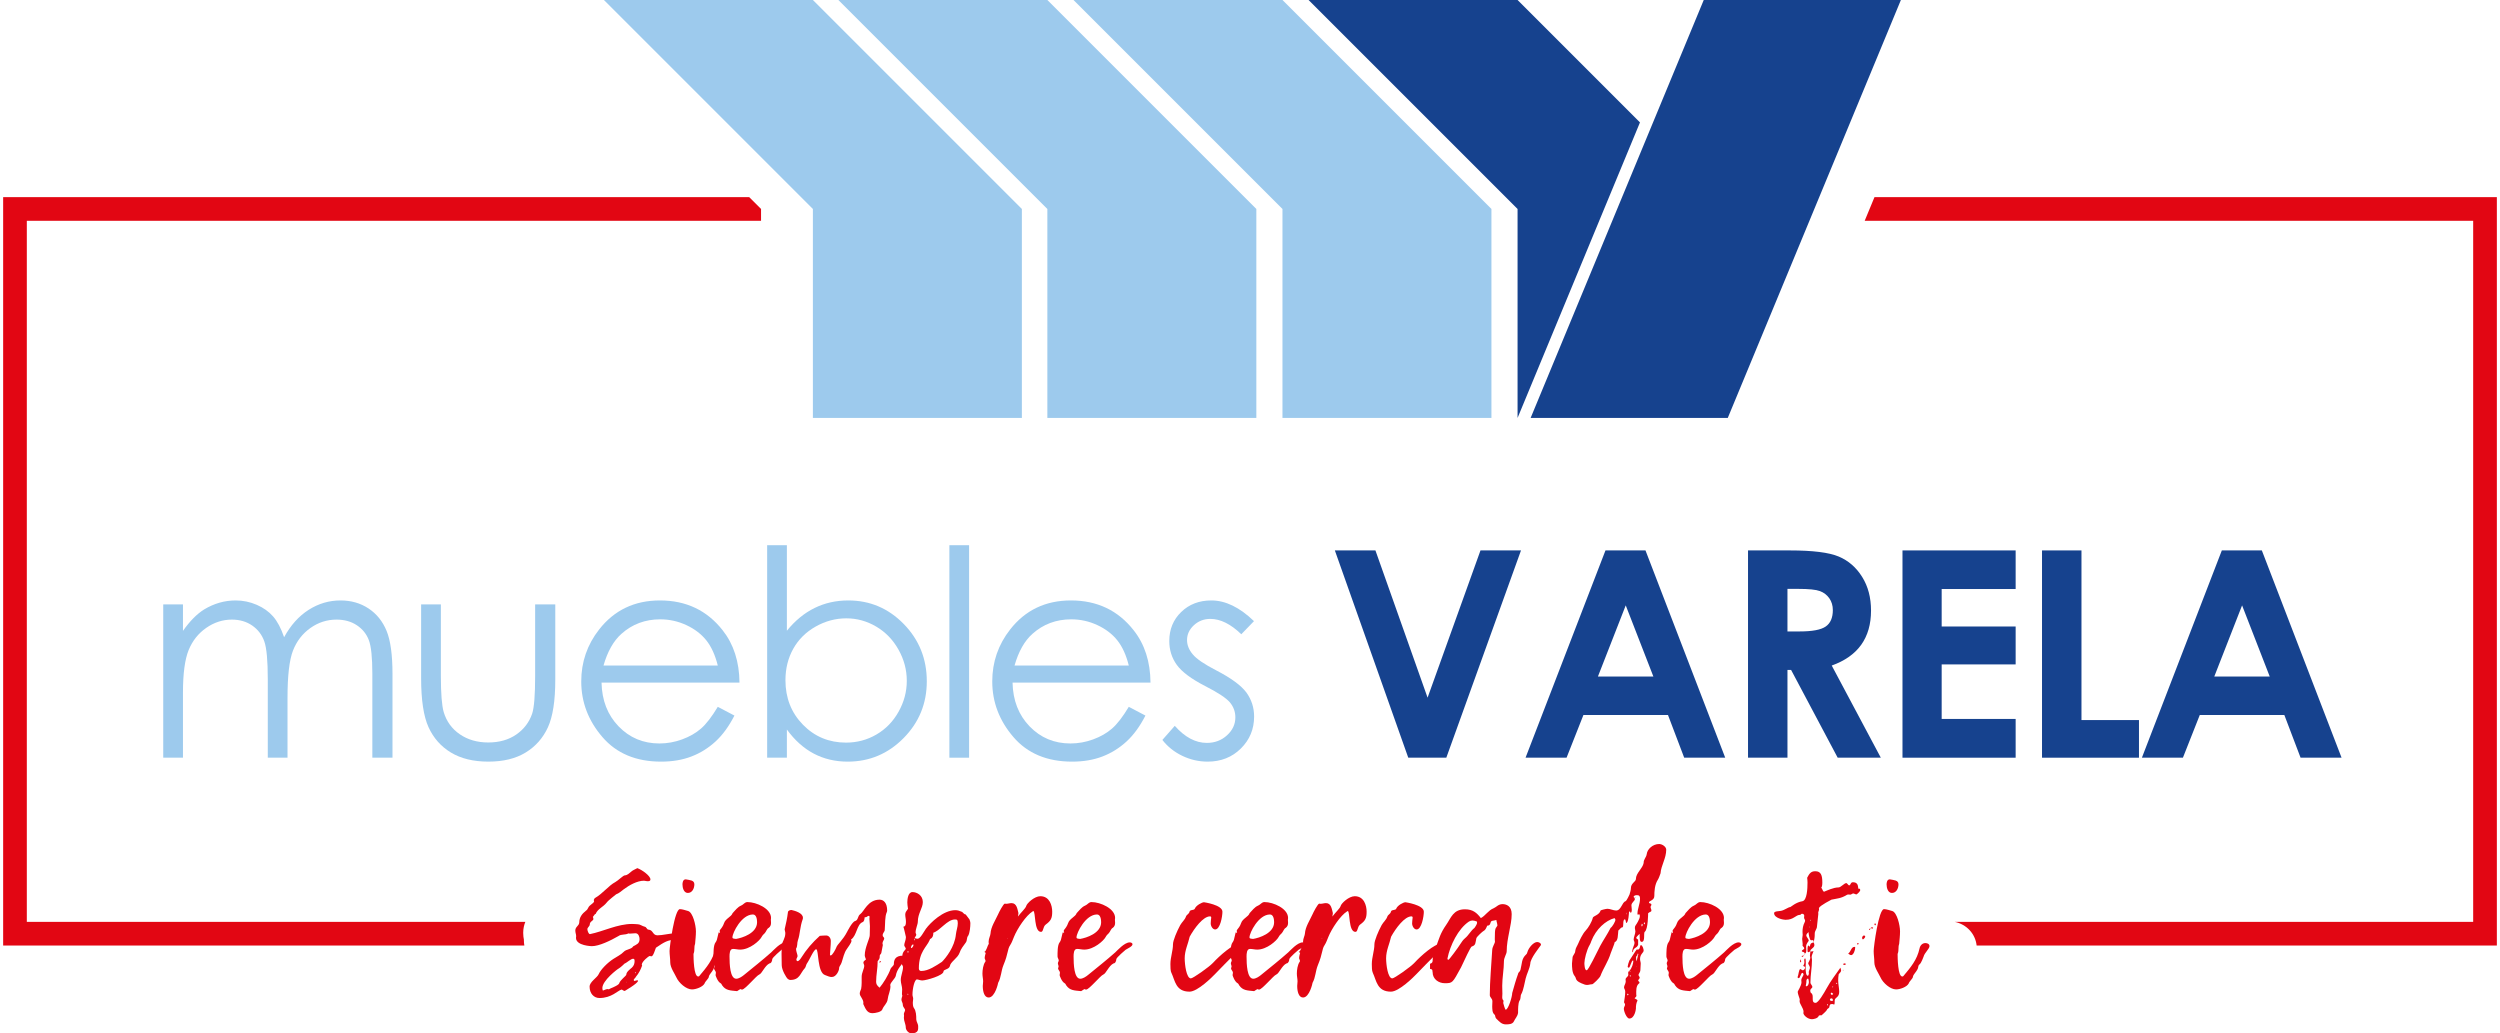
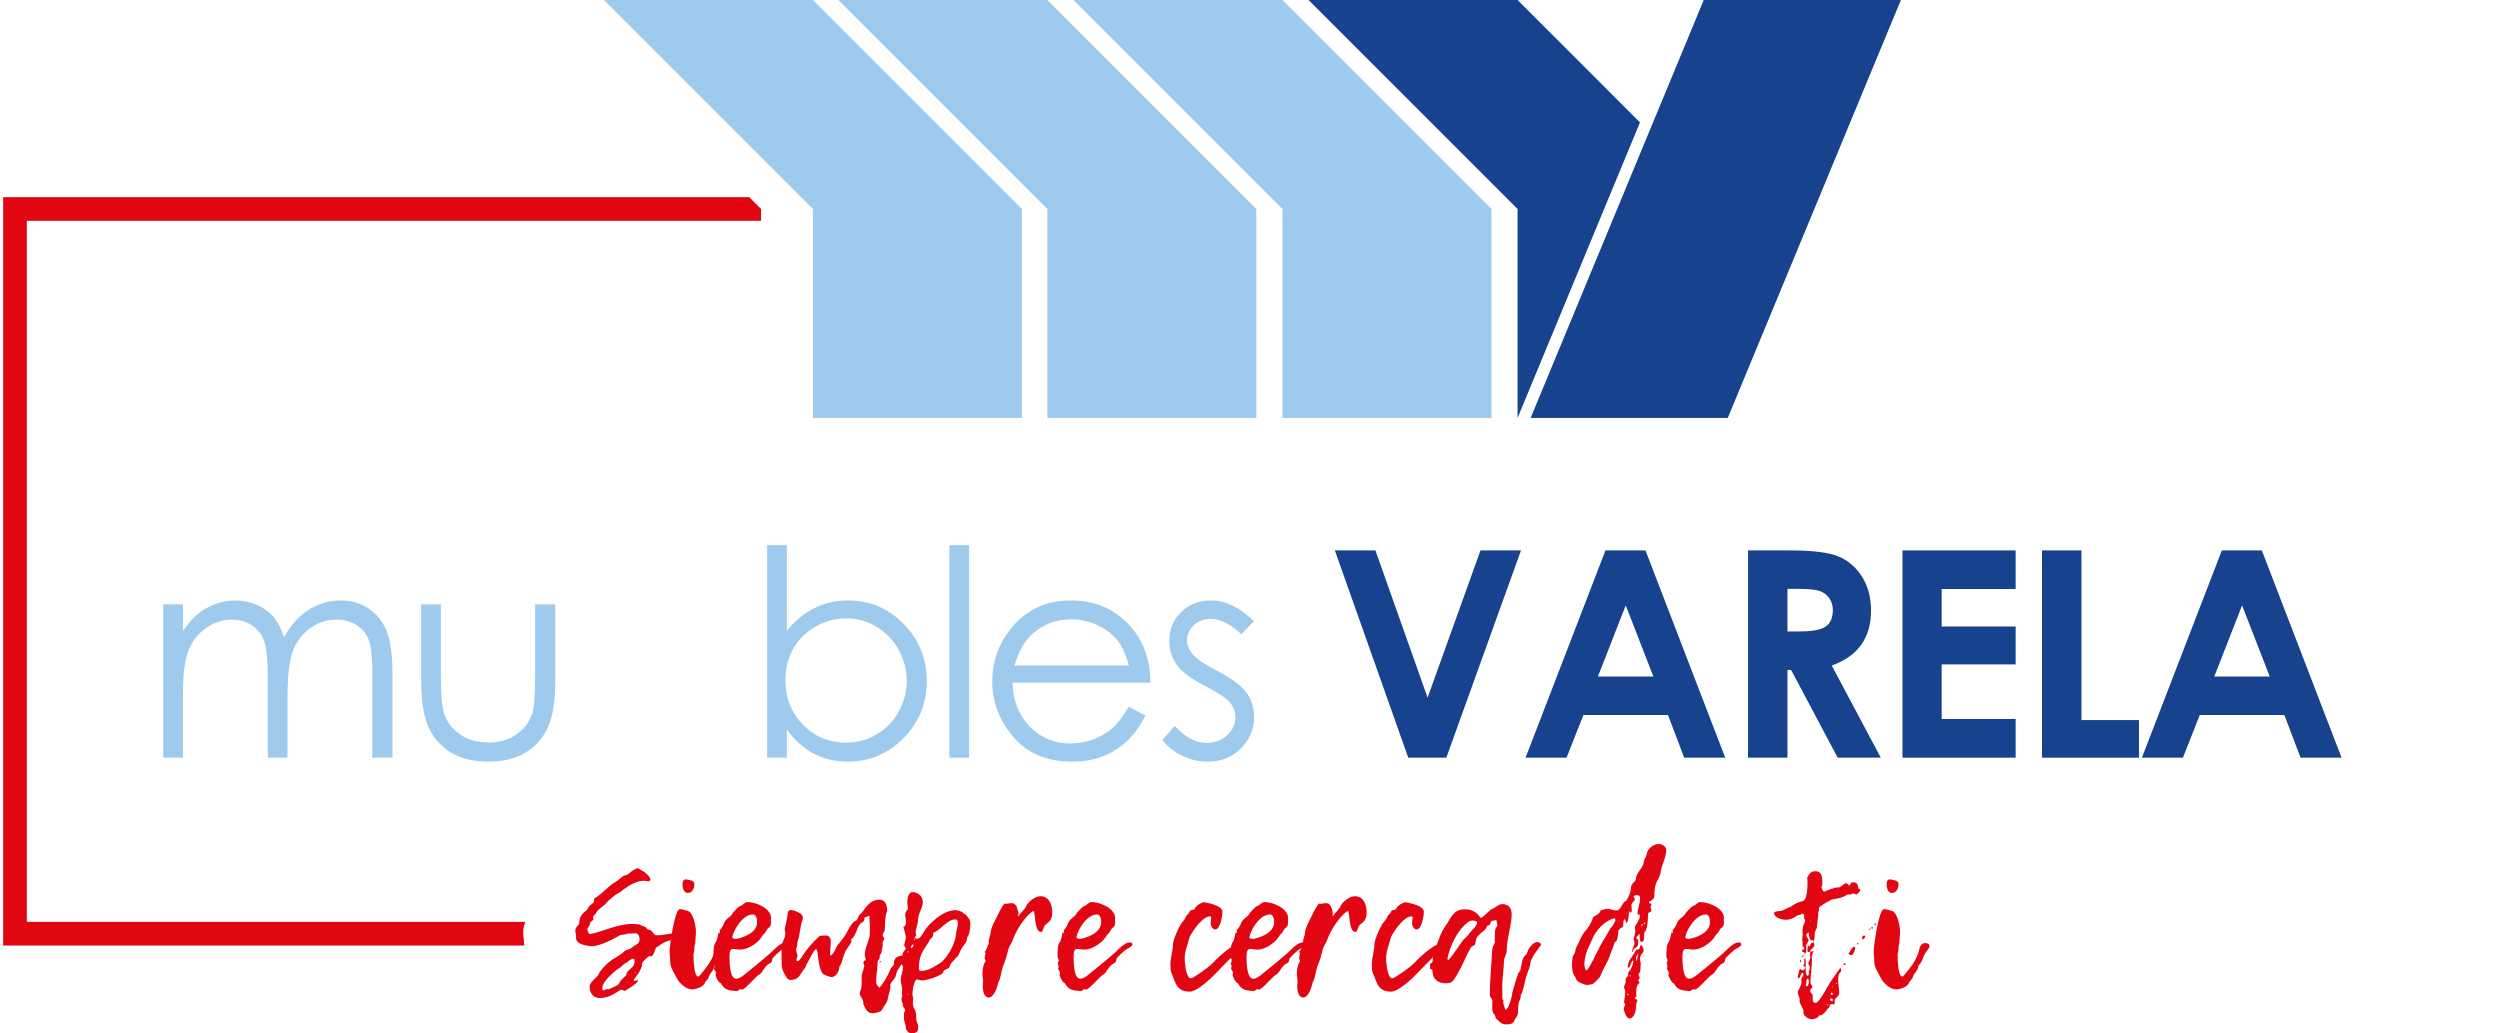
<svg xmlns="http://www.w3.org/2000/svg" xml:space="preserve" width="300px" height="124px" version="1.1" style="shape-rendering:geometricPrecision; text-rendering:geometricPrecision; image-rendering:optimizeQuality; fill-rule:evenodd; clip-rule:evenodd" viewBox="0 0 302971 125544">
  <defs>
    <style type="text/css">
   
    .fil0 {fill:#16428E;fill-rule:nonzero}
    .fil1 {fill:#9DCAED;fill-rule:nonzero}
    .fil2 {fill:#E20613;fill-rule:nonzero}
   
  </style>
  </defs>
  <g id="Capa_x0020_1">
    <polygon class="fil0" points="206613,0 230565,0 209531,50779 185580,50779 " />
    <polygon class="fil1" points="72990,0 98379,0 123769,25389 123769,50779 98379,50779 98379,25389 " />
    <polygon class="fil1" points="101476,0 126865,0 152256,25389 152256,50779 126865,50779 126865,25389 " />
    <polygon class="fil1" points="130040,0 155430,0 180819,25389 180819,50779 155430,50779 155430,25389 " />
    <polygon class="fil0" points="198865,14873 183993,0 158602,0 183993,25389 183993,50779 " />
    <path class="fil1" d="M19450 73429l2397 0 0 3219c833,-1187 1691,-2054 2569,-2602 1212,-730 2487,-1096 3824,-1096 902,0 1758,177 2569,531 813,352 1476,824 1988,1413 516,587 961,1428 1338,2524 797,-1461 1794,-2570 2988,-3330 1197,-759 2483,-1138 3862,-1138 1286,0 2421,325 3406,975 985,651 1715,1558 2194,2723 478,1164 718,2910 718,5238l0 10170 -2448 0 0 -10170c0,-1998 -142,-3370 -427,-4117 -285,-747 -769,-1349 -1459,-1806 -687,-457 -1509,-685 -2466,-685 -1159,0 -2221,343 -3181,1027 -961,685 -1665,1599 -2109,2740 -442,1141 -664,3047 -664,5718l0 7293 -2397 0 0 -9537c0,-2248 -139,-3775 -418,-4579 -281,-805 -770,-1448 -1464,-1934 -697,-485 -1525,-728 -2483,-728 -1107,0 -2143,334 -3107,1001 -964,669 -1678,1567 -2141,2697 -462,1130 -692,2859 -692,5188l0 7892 -2397 0 0 -18627z" />
    <path class="fil1" d="M50782 73429l2399 0 0 8697c0,2123 114,3585 342,4382 343,1142 997,2043 1963,2705 966,662 2116,994 3455,994 1337,0 2472,-323 3403,-967 932,-645 1574,-1493 1930,-2543 238,-720 360,-2243 360,-4571l0 -8697 2447 0 0 9143c0,2567 -300,4502 -899,5802 -599,1302 -1502,2321 -2706,3056 -1202,736 -2711,1104 -4526,1104 -1816,0 -3329,-368 -4546,-1104 -1216,-735 -2122,-1763 -2723,-3081 -599,-1318 -899,-3302 -899,-5949l0 -8971z" />
-     <path class="fil1" d="M86826 80860c-321,-1279 -787,-2301 -1397,-3066 -613,-764 -1420,-1381 -2427,-1848 -1004,-468 -2062,-701 -3170,-701 -1828,0 -3401,587 -4714,1763 -960,855 -1687,2139 -2178,3852l13886 0zm0 5015l2020 1062c-663,1302 -1428,2352 -2296,3150 -868,798 -1846,1407 -2930,1823 -1086,417 -2315,624 -3686,624 -3037,0 -5413,-994 -7127,-2987 -1715,-1991 -2571,-4243 -2571,-6753 0,-2362 725,-4468 2176,-6317 1839,-2351 4302,-3527 7386,-3527 3176,0 5711,1204 7608,3612 1346,1701 2032,3824 2056,6369l-16761 0c46,2164 737,3937 2075,5320 1337,1384 2986,2076 4955,2076 945,0 1868,-165 2765,-496 897,-329 1661,-766 2290,-1312 628,-545 1308,-1428 2040,-2644z" />
    <path class="fil1" d="M102409 90223c1332,0 2562,-327 3689,-984 1126,-656 2025,-1577 2689,-2764 667,-1187 1001,-2442 1001,-3766 0,-1325 -336,-2586 -1008,-3784 -672,-1198 -1575,-2133 -2708,-2799 -1133,-668 -2343,-1002 -3629,-1002 -1309,0 -2554,334 -3732,1002 -1180,666 -2084,1566 -2717,2695 -631,1132 -948,2403 -948,3819 0,2157 710,3960 2128,5409 1417,1450 3162,2174 5235,2174zm-9587 1833l0 -25816 2397 0 0 10390c1001,-1232 2125,-2154 3368,-2763 1244,-612 2605,-917 4088,-917 2633,0 4882,956 6747,2867 1864,1913 2796,4233 2796,6959 0,2694 -940,4994 -2822,6900 -1882,1906 -4144,2858 -6790,2858 -1515,0 -2889,-325 -4121,-975 -1231,-651 -2321,-1627 -3266,-2928l0 3425 -2397 0z" />
    <polygon class="fil1" points="114962,66240 117358,66240 117358,92056 114962,92056 " />
    <path class="fil1" d="M136760 80860c-320,-1279 -785,-2301 -1397,-3066 -610,-764 -1419,-1381 -2425,-1848 -1005,-468 -2063,-701 -3170,-701 -1829,0 -3401,587 -4715,1763 -961,855 -1686,2139 -2176,3852l13883 0zm0 5015l2021 1062c-663,1302 -1429,2352 -2296,3150 -869,798 -1847,1407 -2930,1823 -1087,417 -2313,624 -3684,624 -3039,0 -5416,-994 -7129,-2987 -1713,-1991 -2571,-4243 -2571,-6753 0,-2362 726,-4468 2176,-6317 1839,-2351 4301,-3527 7385,-3527 3176,0 5712,1204 7609,3612 1348,1701 2033,3824 2056,6369l-16760 0c45,2164 736,3937 2073,5320 1337,1384 2989,2076 4955,2076 948,0 1871,-165 2768,-496 897,-329 1659,-766 2288,-1312 629,-545 1309,-1428 2039,-2644z" />
    <path class="fil1" d="M151968 75465l-1541 1594c-1283,-1244 -2536,-1866 -3759,-1866 -779,0 -1446,257 -2002,770 -554,514 -831,1113 -831,1797 0,605 228,1181 687,1730 457,560 1418,1215 2882,1969 1783,924 2996,1814 3637,2669 629,868 943,1844 943,2928 0,1531 -537,2825 -1612,3887 -1075,1061 -2417,1591 -4030,1591 -1075,0 -2099,-233 -3076,-701 -978,-467 -1787,-1112 -2427,-1935l1507 -1712c1223,1382 2522,2072 3895,2072 961,0 1779,-307 2453,-925 676,-616 1013,-1341 1013,-2174 0,-684 -222,-1295 -670,-1831 -446,-524 -1451,-1188 -3019,-1986 -1681,-867 -2823,-1724 -3430,-2568 -607,-845 -910,-1809 -910,-2894 0,-1414 483,-2590 1449,-3527 966,-935 2185,-1403 3661,-1403 1715,0 3442,839 5180,2515z" />
    <polygon class="fil0" points="161795,66873 166724,66873 173060,84763 179489,66873 184410,66873 175336,92056 170714,92056 " />
    <path class="fil0" d="M197135 73549l-3379 8646 6738 0 -3359 -8646zm-2461 -6676l4861 0 9687 25183 -4983 0 -1970 -5187 -10275 0 -2048 5187 -4983 0 9711 -25183z" />
    <path class="fil0" d="M216784 76716l1503 0c1523,0 2573,-200 3148,-601 575,-400 862,-1065 862,-1992 0,-550 -143,-1028 -427,-1434 -285,-407 -665,-700 -1143,-876 -479,-178 -1354,-267 -2629,-267l-1314 0 0 5170zm-4792 -9843l5078 0c2781,0 4762,248 5942,744 1180,497 2129,1322 2846,2474 720,1153 1079,2516 1079,4091 0,1655 -397,3039 -1191,4153 -792,1112 -1989,1953 -3584,2525l5964 11196 -5240 0 -5662 -10666 -440 0 0 10666 -4792 0 0 -25183z" />
    <polygon class="fil0" points="230759,66873 244507,66873 244507,71563 235519,71563 235519,76116 244507,76116 244507,80722 235519,80722 235519,87347 244507,87347 244507,92056 230759,92056 " />
    <polygon class="fil0" points="247711,66873 252505,66873 252505,87484 259490,87484 259490,92056 247711,92056 " />
    <path class="fil0" d="M272018 73549l-3378 8646 6737 0 -3359 -8646zm-2461 -6676l4861 0 9687 25183 -4981 0 -1972 -5187 -10275 0 -2048 5187 -4983 0 9711 -25183z" />
    <g>
      <path class="fil2" d="M78579 115750c20,0 20,-22 20,-42l20 0 -40 0 -22 0 0 20 22 22zm-943 1548c22,0 22,0 22,21 0,-21 0,-21 -22,-21zm-230 546l0 19 0 -19zm-565 878l20 -22c0,22 -20,22 -20,22zm42 -545c0,0 -42,-41 -62,-41 0,0 -44,0 -63,20 19,42 0,84 63,84l20 -20c20,0 42,-22 42,-43zm-1089 1131c0,-21 -19,-21 -19,-21l-22 21 -21 0 21 0c-21,0 -21,20 -21,20l21 21c22,0 22,-21 22,-41l19 0zm922 -2533c0,-125 0,-293 -168,-293 -294,0 -754,482 -1047,586 0,0 -440,439 -690,586 -190,84 -2009,1486 -2009,2386 0,105 20,209 62,313 190,-62 378,-188 586,-188 63,0 147,43 188,43l-41 0c-22,-84 1171,-440 1256,-754 103,-377 858,-900 858,-1046 0,-315 418,-628 668,-838 251,-231 337,-502 337,-795zm5921 -3014c0,146 -397,481 -564,481 -147,0 -293,-62 -440,-62 -836,0 -1317,271 -2323,963 -83,167 -313,1046 -545,1046 -62,0 -166,-42 -229,-42 -84,0 -942,670 -942,1047 0,21 0,83 42,104 -167,461 -356,900 -795,1424l20 0c-84,104 -250,251 -250,335 0,63 42,125 105,125 105,-21 230,-84 335,-84 42,0 61,22 83,63 0,314 -1633,1235 -1611,1235 -168,0 -273,-168 -398,-168 -461,125 -1193,1025 -2680,1025 -669,0 -1193,-544 -1193,-1381 0,-585 922,-1087 1110,-1527 252,-565 1088,-1402 1779,-1842 418,-272 942,-523 1277,-880 271,-292 941,-292 1130,-648 419,-231 774,-335 774,-879 0,-272 -124,-712 -501,-712 -210,0 -420,42 -629,42 -84,0 -146,0 -231,-21 -376,210 -858,63 -1193,314 -983,565 -2364,1235 -3244,1235 0,0 -1925,-41 -1925,-1005 0,-61 20,-146 20,-209 0,-230 -103,-418 -103,-691 0,-460 440,-544 480,-962 0,-628 335,-1068 816,-1445 127,-84 210,-208 274,-355 146,-356 711,-544 711,-795 0,-43 -21,-84 -41,-146 41,-85 83,-210 167,-252 921,-524 1652,-1508 2449,-1925 354,-190 963,-816 1151,-816 354,-22 544,-273 795,-462 146,-146 503,-293 733,-418 585,209 1590,941 1590,1362 0,228 -209,228 -378,228 -146,0 -271,-62 -397,-62 -837,0 -1799,544 -2470,1047 -313,230 -565,481 -921,607 0,21 -900,669 -1150,1004 -419,544 -1089,753 -1339,1381l19 21c-19,0 -62,-21 -82,-21 -84,126 -189,251 -273,356 21,83 64,167 64,252 0,229 -440,292 -440,669 0,210 -293,377 -293,565 0,189 146,607 312,607 1592,-314 3351,-1235 5108,-1235 252,0 482,21 733,41 251,0 524,232 816,294 231,42 250,356 460,356 587,42 483,691 1089,691 649,0 1422,-231 2051,-231 271,0 690,127 1046,231 22,0 41,63 41,125z" />
    </g>
    <path class="fil2" d="M82933 106835c481,103 1045,83 1045,605 0,481 -249,1047 -794,1047 -502,0 -649,-649 -649,-1025 0,-210 43,-627 398,-627zm-712 3619c293,0 692,146 1005,230 565,168 942,1716 942,2470 0,523 -62,1026 -104,1529 -147,377 -22,774 -168,1150 -21,22 -21,63 -21,105 0,398 21,2699 566,2699 41,0 82,0 124,-42 900,-1066 1676,-1988 1968,-3348 84,-419 377,-670 711,-670 272,0 502,126 502,377 0,314 -607,817 -711,1256 -62,146 -272,774 -502,962 -188,126 -126,378 -230,566 -168,355 -523,648 -566,922 0,229 -418,522 -524,836 -229,419 -1045,712 -1527,712 -691,0 -1590,-775 -1905,-1486 -188,-419 -731,-1172 -731,-1779 0,-483 -86,-943 -86,-1402 0,-524 608,-5087 1257,-5087z" />
    <path class="fil2" d="M91598 112045c0,-356 -82,-942 -503,-942 -1379,0 -2490,2219 -2490,2785 0,145 104,145 439,186 755,-125 2554,-690 2554,-2029zm-4019 125c189,-586 900,-774 1047,-1235 315,-312 586,-732 1047,-920 273,-105 418,-419 755,-419 1088,0 2865,795 2865,1926 0,62 -20,145 -20,209 0,146 20,272 20,397 0,252 -83,461 -292,608 -209,103 -292,439 -461,627 -146,147 -293,273 -398,482 -230,440 -1423,1527 -2595,1527 -294,0 -586,-83 -880,-83 -397,0 -417,586 -417,921 0,943 62,2700 816,2700 313,0 689,-250 921,-440 1130,-921 2240,-1799 3328,-2762 230,-209 1110,-1215 1757,-1215 125,0 336,63 336,231 0,272 -628,523 -837,670 0,0 -1131,942 -1131,1150 0,168 -105,503 -335,503 -586,292 -900,1235 -1255,1361 -334,125 -1716,1820 -2072,1820 -62,0 -147,-20 -209,-63 -147,84 -273,168 -398,252 -816,-84 -1382,-64 -1822,-712 -41,-104 -105,-209 -187,-251 -357,-189 -607,-921 -607,-984 0,-84 41,-188 41,-292 0,-189 -230,-357 -230,-524 0,-63 62,-147 62,-230 0,-126 -83,-252 -83,-398 0,-105 105,-230 105,-335 0,-147 -147,-314 -147,-481 0,-418 -19,-1382 252,-1717 293,-356 210,-1025 523,-1465 -42,63 -83,147 -83,231 0,42 20,83 41,104 21,-21 62,0 62,-83 0,-84 -20,-168 -41,-252 210,-250 419,-523 522,-858z" />
    <path class="fil2" d="M106458 116943c0,-147 64,-147 149,-189 0,0 20,42 41,63 -64,84 -41,126 -190,126zm-3389 -2638c0,251 -462,816 -587,1026 -293,397 -440,1068 -606,1590 -105,356 -315,440 -315,755 0,229 -333,1024 -878,1024 -230,21 -524,-124 -816,-230 -985,-314 -754,-3139 -1088,-3139 -294,0 -797,1276 -1131,1737 -104,147 -126,439 -251,565 -565,607 -608,1424 -1758,1424 -126,0 -252,-64 -356,-168 -84,-63 -691,-1004 -691,-1632 0,-419 -21,-901 -21,-1361 0,-355 21,-713 42,-1068 41,-460 417,-795 417,-1465 0,-146 -82,-335 -82,-459 168,-693 315,-1382 398,-2073 20,-208 272,-273 439,-273 461,106 1382,377 1382,943 0,62 0,105 -21,166 -357,984 -314,1801 -587,2575 -125,335 -20,712 -230,1026 0,293 189,732 189,879 0,147 -147,293 -147,440 0,20 41,188 126,188 189,0 356,-251 438,-376 670,-1068 1382,-1884 2283,-2700 251,-22 502,-43 773,-43 335,0 565,315 565,671 0,544 -83,1129 -103,1695 0,21 42,62 83,62 210,0 607,-753 692,-984 103,-356 795,-879 1317,-1904 -20,42 587,-1193 963,-1297 397,-105 293,-608 627,-838 462,-314 921,-1758 2344,-1758 504,0 922,397 922,1320 0,61 -21,146 -41,187 -252,545 -189,1444 -252,2177 0,209 -252,355 -252,649 0,188 190,230 190,376 0,168 -210,377 -210,586 0,63 20,146 42,210 -63,335 -125,669 -189,984 -41,124 -187,208 -187,313 0,377 -44,398 -253,670 0,901 -187,1654 -187,2490 0,252 63,440 417,734 399,-461 1069,-1507 1340,-2302 105,-211 398,-378 398,-566 0,-481 147,-1026 1109,-1026 146,0 355,168 355,335 0,20 -19,42 -19,63 -461,669 -1068,1194 -1214,2051 -64,335 -671,817 -671,1131 0,42 23,83 23,124 0,587 -274,1047 -335,1591 -64,525 -482,775 -650,1235 -105,315 -858,461 -1214,461 -650,0 -838,-565 -1109,-1131 21,-40 21,-83 21,-124 0,-483 -440,-776 -440,-1132 0,-209 105,-376 167,-564 85,-418 64,-1025 64,-1485 0,-482 313,-963 313,-1321 0,-145 -104,-271 -104,-396 0,-168 167,-231 314,-377 -42,-126 -147,-356 -147,-503 0,-942 607,-2030 607,-2448 0,-335 21,-733 21,-1110 0,-294 -63,-586 -63,-879 0,-83 21,-167 21,-251 0,-42 -41,-105 -105,-105 -146,0 -229,168 -376,168 -41,0 -63,0 -105,-22 -63,315 -41,524 -293,629 -670,272 -670,1611 -1359,2092l0 -20c0,0 19,0 19,20 0,-20 -19,-20 -41,-20 22,83 63,147 63,188z" />
    <path class="fil2" d="M112678 114054c-64,21 -107,105 -127,188 -335,796 -1298,1403 -1298,3412 0,209 105,314 294,314 880,0 1799,-649 2511,-1109 481,-482 1549,-1821 1696,-3327 42,-441 230,-901 230,-1362 0,-459 -125,-459 -355,-459 -922,0 -1780,1338 -2618,1611 0,334 -62,585 -333,732zm-2114 690c-169,0 -252,252 -272,377 0,22 20,63 40,63 106,0 251,-209 273,-376 -22,-21 -22,-42 -41,-64zm-650 5965c0,43 -21,63 -41,106 0,20 20,41 41,62 21,-21 43,-62 64,-83 -21,-22 -43,-63 -64,-85zm21 -5190c-21,41 -62,84 -62,126 0,42 41,83 62,126 22,-43 43,-84 63,-126 -20,-42 -41,-85 -63,-126zm-252 -3557c0,-295 -83,-566 -83,-859 0,-293 147,-398 335,-691 -42,-272 -83,-544 -83,-773 0,-440 105,-1256 626,-1256 545,0 1257,397 1257,1213 0,732 -607,1382 -607,2386 0,335 -271,838 -271,1319 0,83 83,188 83,251 0,188 -272,377 -272,669 0,21 0,21 21,21 0,0 63,0 63,-83 -22,-63 -22,-147 -42,-210 125,63 251,105 376,105 356,0 754,-837 1025,-1215 524,-711 2093,-2259 3580,-2259 273,0 522,84 752,189 127,0 252,313 504,334l460 608c43,146 105,292 105,459 0,398 -62,1172 -273,1529 -187,189 -105,565 -271,794 -292,398 -627,817 -774,1278 -230,649 -1110,1088 -1174,1612 -124,418 -774,376 -774,649 0,481 -2093,1088 -2594,1088 -210,0 -482,-127 -629,-127 -293,0 -545,1089 -545,1863 0,168 86,314 86,482 0,147 -43,313 -43,460 0,231 21,544 147,690 250,335 272,922 272,1361 0,272 230,544 230,837 0,335 83,858 -816,858 -356,0 -690,-398 -690,-711 0,-398 -231,-775 -231,-1172 0,-84 20,-188 20,-272 0,-63 -20,-125 -20,-188 0,-168 146,-335 146,-481 0,-189 -272,-356 -272,-629 0,-271 -168,-418 -168,-628 0,-167 63,-313 106,-481 -43,-83 -43,-188 -43,-294 0,-145 22,-313 22,-480 0,-377 -168,-754 -168,-1131 0,-544 273,-1067 273,-1590 0,-168 -147,-252 -147,-398 0,-125 166,-230 166,-398 0,-167 -103,-335 -103,-502 0,-629 419,-754 419,-942 0,-104 -188,-272 -188,-419 0,-230 207,-628 207,-984 -19,-83 -271,-1213 -312,-1255 293,-42 312,-335 312,-627z" />
    <path class="fil2" d="M122033 113949l-41 63 62 0 -21 -63zm-2826 1696c252,-42 377,-796 546,-962 -22,-106 -22,-190 -22,-294 0,-356 230,-753 230,-984 41,-774 586,-1590 922,-2323 105,-251 647,-1298 816,-1298 42,0 105,22 147,22 229,0 439,-84 669,-84 648,0 712,753 837,1213 0,126 -41,231 -62,420 356,-483 940,-1005 1004,-1277 83,-335 1004,-1194 1717,-1194 1130,0 1443,1131 1443,1885 0,794 -166,1108 -775,1548 -376,272 -271,900 -584,900 -880,0 -629,-2533 -944,-2533 -19,0 -19,21 -41,21 -837,503 -1904,2134 -2302,3119 -146,335 -250,691 -461,1004 -355,524 -209,984 -817,2429 -291,711 -271,1485 -647,2155 21,-41 -357,1779 -1152,1779 -524,0 -712,-711 -712,-1402 0,-188 42,-356 42,-565 0,-294 -83,-587 -83,-942 0,-397 83,-1110 355,-1444 0,-21 22,-42 22,-84 0,-126 -105,-251 -105,-355 0,-189 83,-461 126,-628l-169 -126z" />
    <path class="fil2" d="M133399 112045c0,-356 -83,-942 -501,-942 -1382,0 -2491,2219 -2491,2785 0,145 105,145 440,186 753,-125 2552,-690 2552,-2029zm-4018 125c189,-586 901,-774 1047,-1235 313,-312 585,-732 1047,-920 272,-105 417,-419 753,-419 1088,0 2868,795 2868,1926 0,62 -22,145 -22,209 0,146 22,272 22,397 0,252 -86,461 -293,608 -210,103 -294,439 -461,627 -146,147 -293,273 -398,482 -230,440 -1423,1527 -2596,1527 -292,0 -585,-83 -879,-83 -398,0 -417,586 -417,921 0,943 61,2700 814,2700 315,0 691,-250 922,-440 1130,-921 2239,-1799 3327,-2762 231,-209 1111,-1215 1758,-1215 127,0 336,63 336,231 0,272 -628,523 -837,670 0,0 -1130,942 -1130,1150 0,168 -105,503 -335,503 -587,292 -901,1235 -1256,1361 -335,125 -1716,1820 -2073,1820 -62,0 -146,-20 -208,-63 -147,84 -271,168 -399,252 -816,-84 -1381,-64 -1819,-712 -44,-104 -107,-209 -190,-251 -355,-189 -607,-921 -607,-984 0,-84 42,-188 42,-292 0,-189 -230,-357 -230,-524 0,-63 63,-147 63,-230 0,-126 -84,-252 -84,-398 0,-105 104,-230 104,-335 0,-147 -146,-314 -146,-481 0,-418 -21,-1382 251,-1717 294,-356 210,-1025 524,-1465 -43,63 -84,147 -84,231 0,42 21,83 41,104 23,-21 64,0 64,-83 0,-84 -21,-168 -41,-252 208,-250 418,-523 522,-858z" />
    <path class="fil2" d="M142128 114724c0,-460 481,-1591 880,-2324 208,-376 565,-648 690,-1025 86,-272 377,-314 439,-606 64,-294 545,-127 649,-378 147,-397 879,-774 1110,-774 0,0 2239,314 2239,1152 0,564 -271,2155 -880,2155 -312,0 -543,-419 -543,-732 0,-252 41,-481 62,-713 0,-104 -62,-146 -146,-146 -837,0 -1905,1445 -2470,2470 -188,858 -607,1674 -607,2617 0,774 210,2448 753,2448 252,0 2220,-1381 2701,-1904 754,-817 2406,-2303 3201,-2303 190,0 357,42 357,230 0,419 -983,837 -1214,1340 -104,21 -1779,1779 -2094,2094 -355,375 -2135,2155 -3118,2155 -1694,0 -1757,-1360 -2197,-2282 -147,-293 -105,-733 -125,-1067 0,-837 313,-1612 313,-2407z" />
    <path class="fil2" d="M154415 112045c0,-356 -83,-942 -503,-942 -1382,0 -2490,2219 -2490,2785 0,145 105,145 439,186 754,-125 2554,-690 2554,-2029zm-4019 125c189,-586 900,-774 1046,-1235 314,-312 588,-732 1047,-920 271,-105 419,-419 753,-419 1090,0 2868,795 2868,1926 0,62 -20,145 -20,209 0,146 20,272 20,397 0,252 -84,461 -293,608 -208,103 -293,439 -461,627 -146,147 -292,273 -397,482 -230,440 -1423,1527 -2595,1527 -293,0 -586,-83 -880,-83 -398,0 -418,586 -418,921 0,943 64,2700 817,2700 313,0 689,-250 921,-440 1130,-921 2240,-1799 3327,-2762 231,-209 1109,-1215 1759,-1215 124,0 335,63 335,231 0,272 -629,523 -839,670 0,0 -1129,942 -1129,1150 0,168 -105,503 -336,503 -586,292 -899,1235 -1256,1361 -333,125 -1716,1820 -2071,1820 -64,0 -146,-20 -210,-63 -146,84 -271,168 -399,252 -814,-84 -1379,-64 -1819,-712 -42,-104 -105,-209 -188,-251 -357,-189 -609,-921 -609,-984 0,-84 44,-188 44,-292 0,-189 -231,-357 -231,-524 0,-63 63,-147 63,-230 0,-126 -84,-252 -84,-398 0,-105 106,-230 106,-335 0,-147 -147,-314 -147,-481 0,-418 -22,-1382 249,-1717 294,-356 211,-1025 525,-1465 -42,63 -85,147 -85,231 0,42 23,83 43,104 21,-21 62,0 62,-83 0,-84 -20,-168 -41,-252 208,-250 417,-523 523,-858z" />
    <path class="fil2" d="M160234 113949l-42 63 63 0 -21 -63zm-2826 1696c251,-42 378,-796 544,-962 -21,-106 -21,-190 -21,-294 0,-356 230,-753 230,-984 43,-774 586,-1590 921,-2323 105,-251 650,-1298 817,-1298 41,0 105,22 146,22 230,0 440,-84 670,-84 650,0 712,753 837,1213 0,126 -42,231 -62,420 355,-483 942,-1005 1004,-1277 85,-335 1004,-1194 1718,-1194 1129,0 1442,1131 1442,1885 0,794 -167,1108 -773,1548 -377,272 -273,900 -587,900 -879,0 -627,-2533 -941,-2533 -22,0 -22,21 -42,21 -837,503 -1906,2134 -2303,3119 -147,335 -251,691 -461,1004 -355,524 -208,984 -815,2429 -294,711 -273,1485 -650,2155 22,-41 -355,1779 -1151,1779 -523,0 -710,-711 -710,-1402 0,-188 40,-356 40,-565 0,-294 -83,-587 -83,-942 0,-397 83,-1110 356,-1444 0,-21 21,-42 21,-84 0,-126 -103,-251 -103,-355 0,-189 82,-461 124,-628l-168 -126z" />
    <path class="fil2" d="M166599 114724c0,-460 479,-1591 878,-2324 208,-376 564,-648 689,-1025 86,-272 379,-314 440,-606 64,-294 546,-127 650,-378 146,-397 879,-774 1109,-774 0,0 2239,314 2239,1152 0,564 -272,2155 -878,2155 -315,0 -545,-419 -545,-732 0,-252 44,-481 63,-713 0,-104 -63,-146 -147,-146 -836,0 -1904,1445 -2469,2470 -188,858 -607,1674 -607,2617 0,774 209,2448 754,2448 250,0 2217,-1381 2698,-1904 754,-817 2409,-2303 3204,-2303 188,0 356,42 356,230 0,419 -984,837 -1215,1340 -105,21 -1779,1779 -2092,2094 -356,375 -2135,2155 -3120,2155 -1694,0 -1758,-1360 -2198,-2282 -144,-293 -103,-733 -124,-1067 0,-837 315,-1612 315,-2407z" />
    <path class="fil2" d="M178527 111835c-166,0 -292,42 -438,127 -1320,877 -2303,2909 -2616,4498 0,84 20,147 125,147 83,0 1171,-1464 1465,-1946 146,-229 315,-481 544,-669 440,-356 690,-901 1152,-1256 0,0 314,-419 314,-629 0,-41 -21,-83 -21,-145 -146,-63 -378,-127 -525,-127zm-5169 5254c168,-42 293,-125 314,-314 0,-691 273,-1381 524,-2031 251,-648 397,-1339 1131,-2386 585,-836 836,-1883 2280,-1883 964,0 1445,441 1926,1068 544,-273 901,-943 1549,-1193 355,-147 564,-503 1088,-503 461,0 1109,231 1109,1214 0,1361 -607,2951 -607,4521 0,314 -334,754 -334,1193 0,963 -209,2031 -209,2993 0,335 20,649 20,963 0,146 -20,315 -20,439 0,146 41,293 166,420 -20,83 -42,188 -42,271 0,83 231,815 293,815 315,0 796,-1568 796,-2029 231,-816 439,-1570 712,-2322 20,-210 230,-232 292,-504 210,-795 104,-1318 691,-1862 84,-63 125,-188 147,-272 147,-544 753,-1236 1194,-1236 145,0 459,105 459,315 0,42 -21,83 -42,105 -146,229 -1257,1569 -1257,2218 -82,627 -417,1193 -564,1800 -147,586 -250,1360 -524,1883 -145,210 -19,544 -230,818 -166,313 -166,1025 -166,1464 -63,439 -356,691 -503,1026 -167,376 -670,376 -984,376 -523,0 -774,-335 -1130,-669 -209,-189 -125,-440 -230,-503 -314,-272 -272,-649 -294,-1005 0,-208 22,-418 22,-628 0,-355 -315,-460 -315,-752 0,-1633 190,-3705 293,-5484 22,-419 335,-795 335,-1027 -20,-104 -20,-229 -20,-334 0,-1465 104,-1193 314,-1591 0,-252 -105,-460 -125,-691 -189,42 -335,85 -504,105 -333,63 -83,586 -607,586 -146,335 -207,524 -481,670 -41,0 -795,670 -837,859 -126,523 -41,857 -564,1004 -147,42 -880,1654 -1298,2533 -1046,1904 -1005,1925 -1988,1925 -691,0 -1466,-461 -1466,-1339 -62,-147 84,-356 -314,-399l0 -627z" />
    <path class="fil2" d="M199460 112254c0,-62 20,-188 -63,-188 -42,21 -63,62 -63,126 0,19 21,103 63,103 19,-20 63,-20 63,-41zm-418 189c0,41 40,84 62,125 41,-84 84,-105 84,-210 0,-83 0,-63 -106,-125 -20,84 -40,147 -40,210zm-609 5002l42 0 0 -63 -42 63zm-41 -1046c0,125 21,251 83,397 42,-397 189,-837 189,-858 0,-42 -20,-83 -64,-83 -62,41 -40,188 -40,208 -168,84 -168,210 -168,336zm-64 -7368c0,63 -19,63 -41,63 -41,0 -62,0 -83,-21l0 21c42,-21 83,-42 124,-63zm-584 9523c0,-41 -22,-41 -85,-84 0,21 -42,63 -42,106 0,19 64,41 85,84 20,-23 42,-65 42,-106zm-273 2281c0,-41 -64,-83 -84,-126 -19,43 -83,85 -83,126 0,21 64,64 83,105 20,-41 84,-84 84,-105zm-231 -9836c0,-43 0,-83 -41,-127 0,84 22,210 22,273 0,-63 19,-84 19,-146zm1320 10569c-168,335 -189,649 -189,984 0,63 -146,1193 -796,1193 -335,0 -670,-879 -670,-1193 0,-188 147,-357 147,-481 0,-106 -62,-189 -124,-293 62,-420 146,-901 146,-1298 0,-252 -146,-356 -146,-524 0,-209 207,-460 207,-711 0,-84 -19,-147 -19,-230 0,-293 334,-315 334,-607 0,-63 -20,-126 -20,-188 0,-105 41,-210 167,-294 20,42 0,125 62,125 22,0 43,-19 43,-41 0,-63 -85,-63 -127,-63 314,-293 482,-921 482,-1193 0,-21 -21,-63 -41,-63 -189,0 -357,879 -502,879 -64,0 -146,-63 -146,-125 39,-230 103,-502 207,-733 84,-105 858,-1360 900,-1360 42,0 85,20 125,20 316,0 232,-544 378,-544 210,0 335,524 335,649 0,294 -440,419 -440,1047 0,188 84,356 84,544 0,251 -41,502 -41,753 0,315 -231,482 -231,628 0,105 147,211 147,336 0,125 -188,251 -188,335 0,104 166,146 166,251 0,62 -63,146 -125,167 -314,293 -272,899 -272,1214 0,63 0,147 20,188 0,272 -271,230 -271,502l0 -189c147,127 398,168 398,315zm-5610 -7221c-41,146 -104,293 -188,440 -377,628 -649,1779 -649,2219 0,147 21,879 272,879 230,0 1215,-2157 1653,-2972 398,-733 880,-1424 1257,-2177 230,-147 586,-796 586,-984 0,-63 -41,-126 -105,-209 -1088,292 -2261,1339 -2826,2804zm5296 -5107c0,209 -419,419 -419,754 0,167 42,334 42,502 0,127 0,398 -147,398 -20,0 -63,-125 -63,-167 -42,20 -125,42 -125,62l0 -20c0,103 -63,1359 -335,1359 -64,0 -41,-439 -188,-439 -316,105 -42,984 -316,984 -166,0 -353,335 -459,376 -62,461 0,1298 -440,1402l0 22c0,147 -439,1172 -480,1319 -335,1088 -899,1820 -1256,2784 -105,250 -879,1004 -1005,1004 -209,0 -418,84 -607,84 -104,0 -209,-21 -293,-43 -1318,-460 -941,-711 -1214,-1026 -335,-397 -335,-1150 -335,-1548 0,-209 64,-440 64,-670 0,-314 334,-502 334,-858 42,-355 230,-565 377,-921 125,-293 503,-1130 879,-1527 334,-355 754,-1047 878,-1570 43,-210 797,-335 943,-878 0,-43 648,-211 837,-211 313,0 732,211 1046,211 628,0 712,-1006 1152,-1131 124,-43 481,-796 481,-816 62,-252 167,-503 167,-775 0,-608 607,-775 607,-1110 0,-711 817,-1276 942,-1945 -21,-440 314,-650 377,-1088 63,-587 732,-1215 1506,-1215 378,0 859,336 859,690 0,1047 -628,1926 -690,2868 -105,273 -189,565 -335,795 -377,586 -420,1403 -420,1967 0,545 -649,565 -649,776 0,187 294,40 294,292 0,84 -104,167 -104,252 0,124 104,313 104,417 0,231 -168,127 -398,356 0,0 0,1926 -397,2240 -210,167 103,1236 -398,1236 -272,0 -230,-649 -230,-964 -42,0 -419,377 -419,461 0,125 167,167 231,230l0 628c-169,460 -628,313 -628,900 -64,0 -84,-42 -84,-105 0,-377 272,-754 272,-1046 0,-148 -105,-272 -105,-399 0,-271 210,-669 210,-983 0,-126 -63,-272 -63,-397 0,-168 20,-230 105,-357 62,-62 501,-752 501,-1067 0,-63 0,-251 -83,-251 -42,0 -125,42 -147,42 -42,0 -62,-21 -62,-84 0,-628 313,-1214 313,-1841 0,-419 -166,-440 -440,-440 -105,0 -334,63 -334,209 0,43 63,105 105,105 21,63 42,126 42,167z" />
    <path class="fil2" d="M207371 112045c0,-356 -83,-942 -502,-942 -1381,0 -2490,2219 -2490,2785 0,145 105,145 440,186 752,-125 2552,-690 2552,-2029zm-4017 125c187,-586 899,-774 1046,-1235 314,-312 586,-732 1047,-920 272,-105 419,-419 753,-419 1088,0 2868,795 2868,1926 0,62 -22,145 -22,209 0,146 22,272 22,397 0,252 -86,461 -294,608 -210,103 -293,439 -459,627 -147,147 -294,273 -399,482 -230,440 -1423,1527 -2596,1527 -293,0 -585,-83 -878,-83 -398,0 -418,586 -418,921 0,943 61,2700 815,2700 315,0 691,-250 922,-440 1129,-921 2238,-1799 3327,-2762 230,-209 1109,-1215 1758,-1215 126,0 334,63 334,231 0,272 -626,523 -836,670 0,0 -1130,942 -1130,1150 0,168 -105,503 -335,503 -586,292 -899,1235 -1256,1361 -335,125 -1716,1820 -2073,1820 -62,0 -147,-20 -209,-63 -146,84 -271,168 -397,252 -816,-84 -1382,-64 -1820,-712 -43,-104 -107,-209 -190,-251 -355,-189 -606,-921 -606,-984 0,-84 41,-188 41,-292 0,-189 -230,-357 -230,-524 0,-63 64,-147 64,-230 0,-126 -85,-252 -85,-398 0,-105 104,-230 104,-335 0,-147 -145,-314 -145,-481 0,-418 -21,-1382 251,-1717 292,-356 210,-1025 522,-1465 -41,63 -82,147 -82,231 0,42 19,83 41,104 22,-21 63,0 63,-83 0,-84 -22,-168 -41,-252 208,-250 419,-523 523,-858z" />
    <path class="fil2" d="M228618 111501c0,-315 333,-502 626,-523 21,0 105,41 105,83 0,461 -105,461 -544,606 -84,0 -187,-41 -187,-166zm-1279 795c0,-63 63,-104 105,-104 42,0 84,62 84,104 0,42 -42,126 -84,126 -19,0 -19,-22 -42,-22 -20,-42 -63,-83 -63,-104zm-292 355c63,0 104,22 145,85 0,42 -41,84 -82,84 -63,0 -147,-63 -210,-63 44,-41 85,-106 147,-106zm-293 336c-43,0 -63,-21 -63,-42 0,-63 125,-147 209,-188l-20 -41c-22,82 -41,271 -126,271zm-901 942c0,-84 85,-273 232,-273 83,0 147,85 147,147 0,85 -210,334 -294,334 -85,-83 -85,-125 -85,-208zm-565 837c-19,-42 -41,-83 -41,-126 22,-42 41,-63 84,-63 62,0 104,43 104,63 0,21 0,43 -20,63 -43,21 -84,41 -127,63zm-355 272c42,0 83,22 83,62 0,335 -209,943 -502,943 -125,0 -250,-127 -355,-188 335,-210 355,-817 774,-817zm-1068 2093c0,63 -63,104 -146,104 -105,0 -167,-41 -167,-82 0,-43 62,-106 146,-106 104,0 167,21 167,84zm-334 795c0,-21 -20,-41 -20,-63 0,-19 41,-19 41,-42 21,23 21,42 21,64 0,20 -21,20 -42,41zm-754 1466c-41,0 -63,41 -63,62 0,42 22,105 63,105 22,0 22,-21 42,-21 0,-63 -20,-146 -42,-146zm-503 585c22,-41 43,-62 63,-105 0,-20 -41,-41 -41,-62 -22,42 -41,83 -64,126 23,20 42,20 42,41zm-124 628c-64,0 -105,42 -105,147 0,42 63,83 125,125 62,0 104,-21 167,-125 -63,-43 -125,-147 -187,-147zm146 858c0,-105 -84,-167 -188,-167 -106,0 -125,62 -168,147 0,166 125,125 210,166 146,0 146,22 146,-146zm-629 524c-19,0 -41,21 -61,42 0,42 0,125 42,125 62,0 62,-42 62,-105 0,-20 -21,-41 -43,-62zm-2114 -10193c0,41 22,63 43,63 0,0 20,-22 42,-42 0,-21 0,-63 -63,-63 0,0 -22,20 -22,42zm-62 816c0,-21 -21,-21 -42,-21 -20,0 -20,42 -20,62 0,0 20,0 41,22 0,-22 21,-42 21,-63zm565 2198c0,375 -503,460 -503,753l22 -20c-84,62 -169,146 -231,146 -62,0 -124,-63 -124,-105 0,-251 -21,-522 83,-733 41,84 126,126 188,168 84,-461 209,-440 482,-524l-22 -20c64,125 105,230 105,335zm-1046 4960c0,21 21,63 42,63 251,0 335,-356 335,-523 0,-105 -43,-419 -125,-419 -231,104 -168,314 -189,503 -21,125 -42,251 -63,376zm-272 -3642l-21 -21c63,-83 105,-146 168,-230 -22,105 -83,168 -147,251zm-43 1256c22,0 22,0 43,-21l-43 0 22 0 -22 21zm-103 -1130c-22,0 -64,-63 -105,-84 64,-63 188,-42 230,-63 0,84 -42,147 -125,147zm-146 565c0,21 -23,84 -64,104 -83,0 -62,-125 -62,-377 62,127 126,168 126,273zm1212 -1214c105,0 188,-42 293,-42 -83,272 -230,461 -230,712 0,104 42,230 42,334 0,984 -188,1842 -188,2764 0,208 230,334 230,544 0,146 -252,209 -252,438 0,64 22,252 105,294 440,252 -105,1194 545,1194 334,0 1025,-1194 1360,-1801 482,-879 1068,-1632 1654,-2470 42,168 83,251 83,335 0,146 -83,231 -293,461 -41,251 -62,502 -62,754 0,459 126,962 126,1380 0,691 -482,650 -545,1006 -21,167 22,543 -83,543 -42,0 -126,-62 -147,-62 -336,0 -356,21 -418,314 0,229 -252,187 -315,419 -20,83 -627,647 -670,647 -42,0 -83,-20 -125,-20 -62,0 -189,42 -189,84 -104,314 -669,398 -816,398 -543,0 -1046,-503 -1046,-754 0,-42 0,-84 21,-146 0,-441 -482,-942 -482,-1298 0,-63 21,-146 21,-210 0,-83 -251,-669 -251,-921 0,-83 461,-753 461,-1151 0,-83 -21,-167 -21,-251 0,-292 272,-522 272,-753 -43,-63 -63,-147 -146,-147 -169,0 -272,649 -440,649 -41,0 -147,-83 -147,-126 147,-272 147,-983 355,-983 86,0 148,147 295,147 83,0 272,-147 272,-335 0,-85 -64,-126 -210,-189l-22 0c85,-126 147,-293 147,-460 0,-84 -20,-147 -20,-230 0,-84 0,-189 105,-231 62,0 83,210 83,503 0,167 -21,355 -21,564 0,525 42,1047 273,1047 62,0 125,-188 125,-272 0,-42 -20,-105 -20,-146 0,-210 146,-377 146,-566 0,-209 -210,-398 -210,-544 0,-83 250,-398 250,-670 0,-83 -40,-167 -40,-251 0,-189 62,-377 62,-564l-22 20c43,42 85,42 105,42zm188 -1381c-41,0 -103,20 -188,20 -188,0 -314,-774 -314,-1025 23,0 43,-21 43,-21 0,42 0,21 -20,42 0,0 0,-21 20,-42 -188,188 -314,293 -314,460 0,168 294,440 294,629 0,83 -315,335 -315,711 0,147 21,293 21,439 0,189 -21,357 -188,440l0 21c0,-314 -357,-188 -357,-355 0,-126 294,-169 294,-336 0,-125 -210,-251 -210,-334 0,-43 21,-105 21,-168 0,-210 -63,-418 -63,-629 0,-145 63,-313 63,-479 0,-106 -21,-253 -21,-378 0,-397 63,-795 273,-1193 20,-42 42,-105 42,-167 0,-126 -125,-231 -125,-356 0,-85 20,-167 20,-251 0,-127 -105,-231 -252,-231 -147,0 -147,84 -210,126 -626,0 -752,607 -1820,607 -229,0 -1381,-189 -1381,-817 0,-230 585,-230 837,-271 439,-84 899,-461 1131,-461 62,0 669,-586 1485,-711 544,-125 608,-1508 608,-2282 0,-187 -21,-375 -43,-565 252,-482 439,-795 984,-795 690,0 859,481 859,1382 0,291 -43,585 -169,669 21,-22 42,-22 64,-22 0,0 0,22 -22,42 0,-20 -21,-42 -21,-62 190,125 148,398 356,481 335,-126 1132,-523 1758,-523 293,0 692,-524 942,-524 126,0 231,274 355,274 189,0 147,-378 441,-378 858,0 523,816 753,816 21,0 63,-21 85,-62 41,83 61,146 61,209 0,147 -398,524 -481,524 -42,0 -271,-127 -376,-127 -85,0 -231,147 -356,147 -63,0 -146,-20 -210,-20 -83,0 -169,20 -230,62 -670,418 -1151,418 -1841,565 21,0 -1383,691 -1530,1025 23,43 23,106 23,147 0,148 -105,294 -105,441 0,19 0,62 20,83 -62,523 -105,1025 -167,1548 0,314 -272,544 -272,858 0,502 -42,649 -125,1088 -22,-208 -22,-271 -127,-271z" />
    <path class="fil2" d="M229225 106835c482,103 1047,83 1047,605 0,481 -252,1047 -797,1047 -502,0 -648,-649 -648,-1025 0,-210 41,-627 398,-627zm-711 3619c293,0 690,146 1004,230 566,168 942,1716 942,2470 0,523 -63,1026 -105,1529 -146,377 -21,774 -166,1150 -22,22 -22,63 -22,105 0,398 22,2699 565,2699 41,0 83,0 125,-42 901,-1066 1674,-1988 1968,-3348 83,-419 377,-670 711,-670 272,0 503,126 503,377 0,314 -606,817 -712,1256 -63,146 -272,774 -502,962 -189,126 -125,378 -230,566 -167,355 -523,648 -566,922 0,229 -417,522 -522,836 -230,419 -1047,712 -1528,712 -690,0 -1592,-775 -1905,-1486 -189,-419 -733,-1172 -733,-1779 0,-483 -83,-943 -83,-1402 0,-524 607,-5087 1256,-5087z" />
    <path class="fil2" d="M90641 23950l-90641 0 0 90926 63323 0c-37,-208 -57,-422 -57,-642 0,-26 0,-51 1,-75 -42,-207 -84,-488 -84,-825 0,-524 111,-969 260,-1335l-60567 0 0 -85172 89204 0 0 -1438 -1439 -1439z" />
-     <path class="fil2" d="M227357 23950l-1191 2877 73928 0 0 85172 -62989 0c1434,301 2507,1437 2663,2877l63203 0 0 -90926 -75614 0z" />
  </g>
</svg>